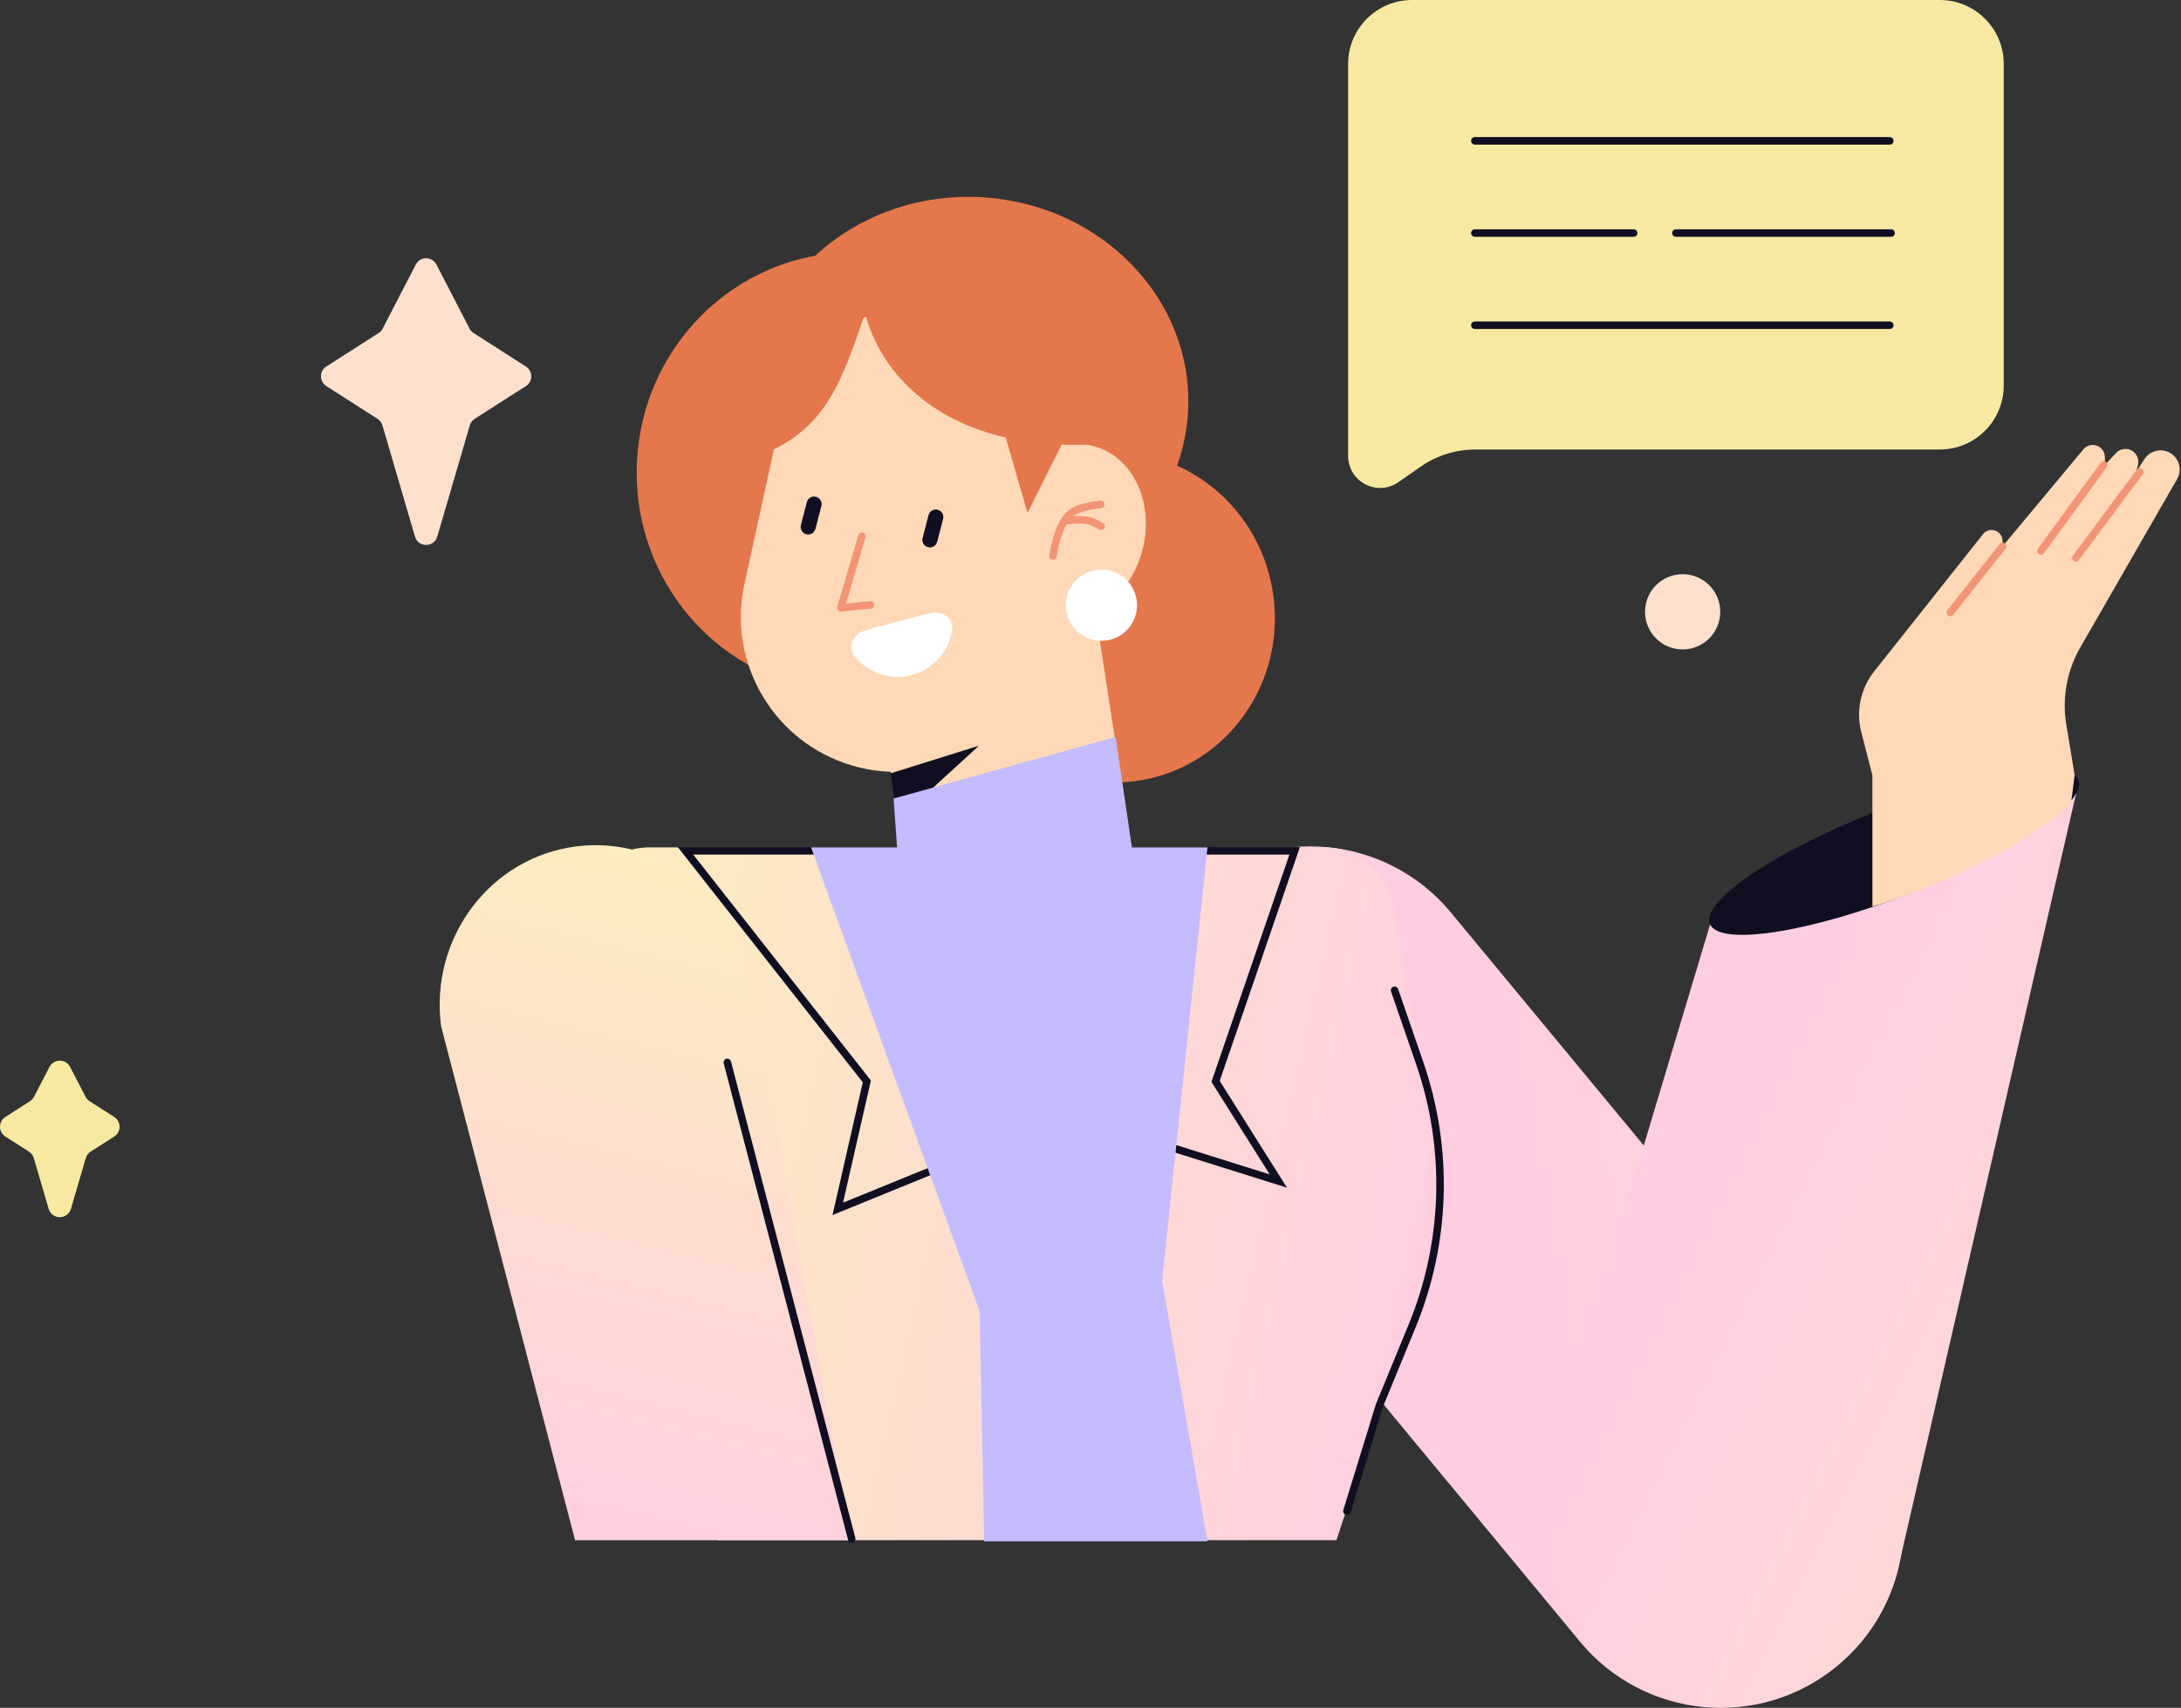
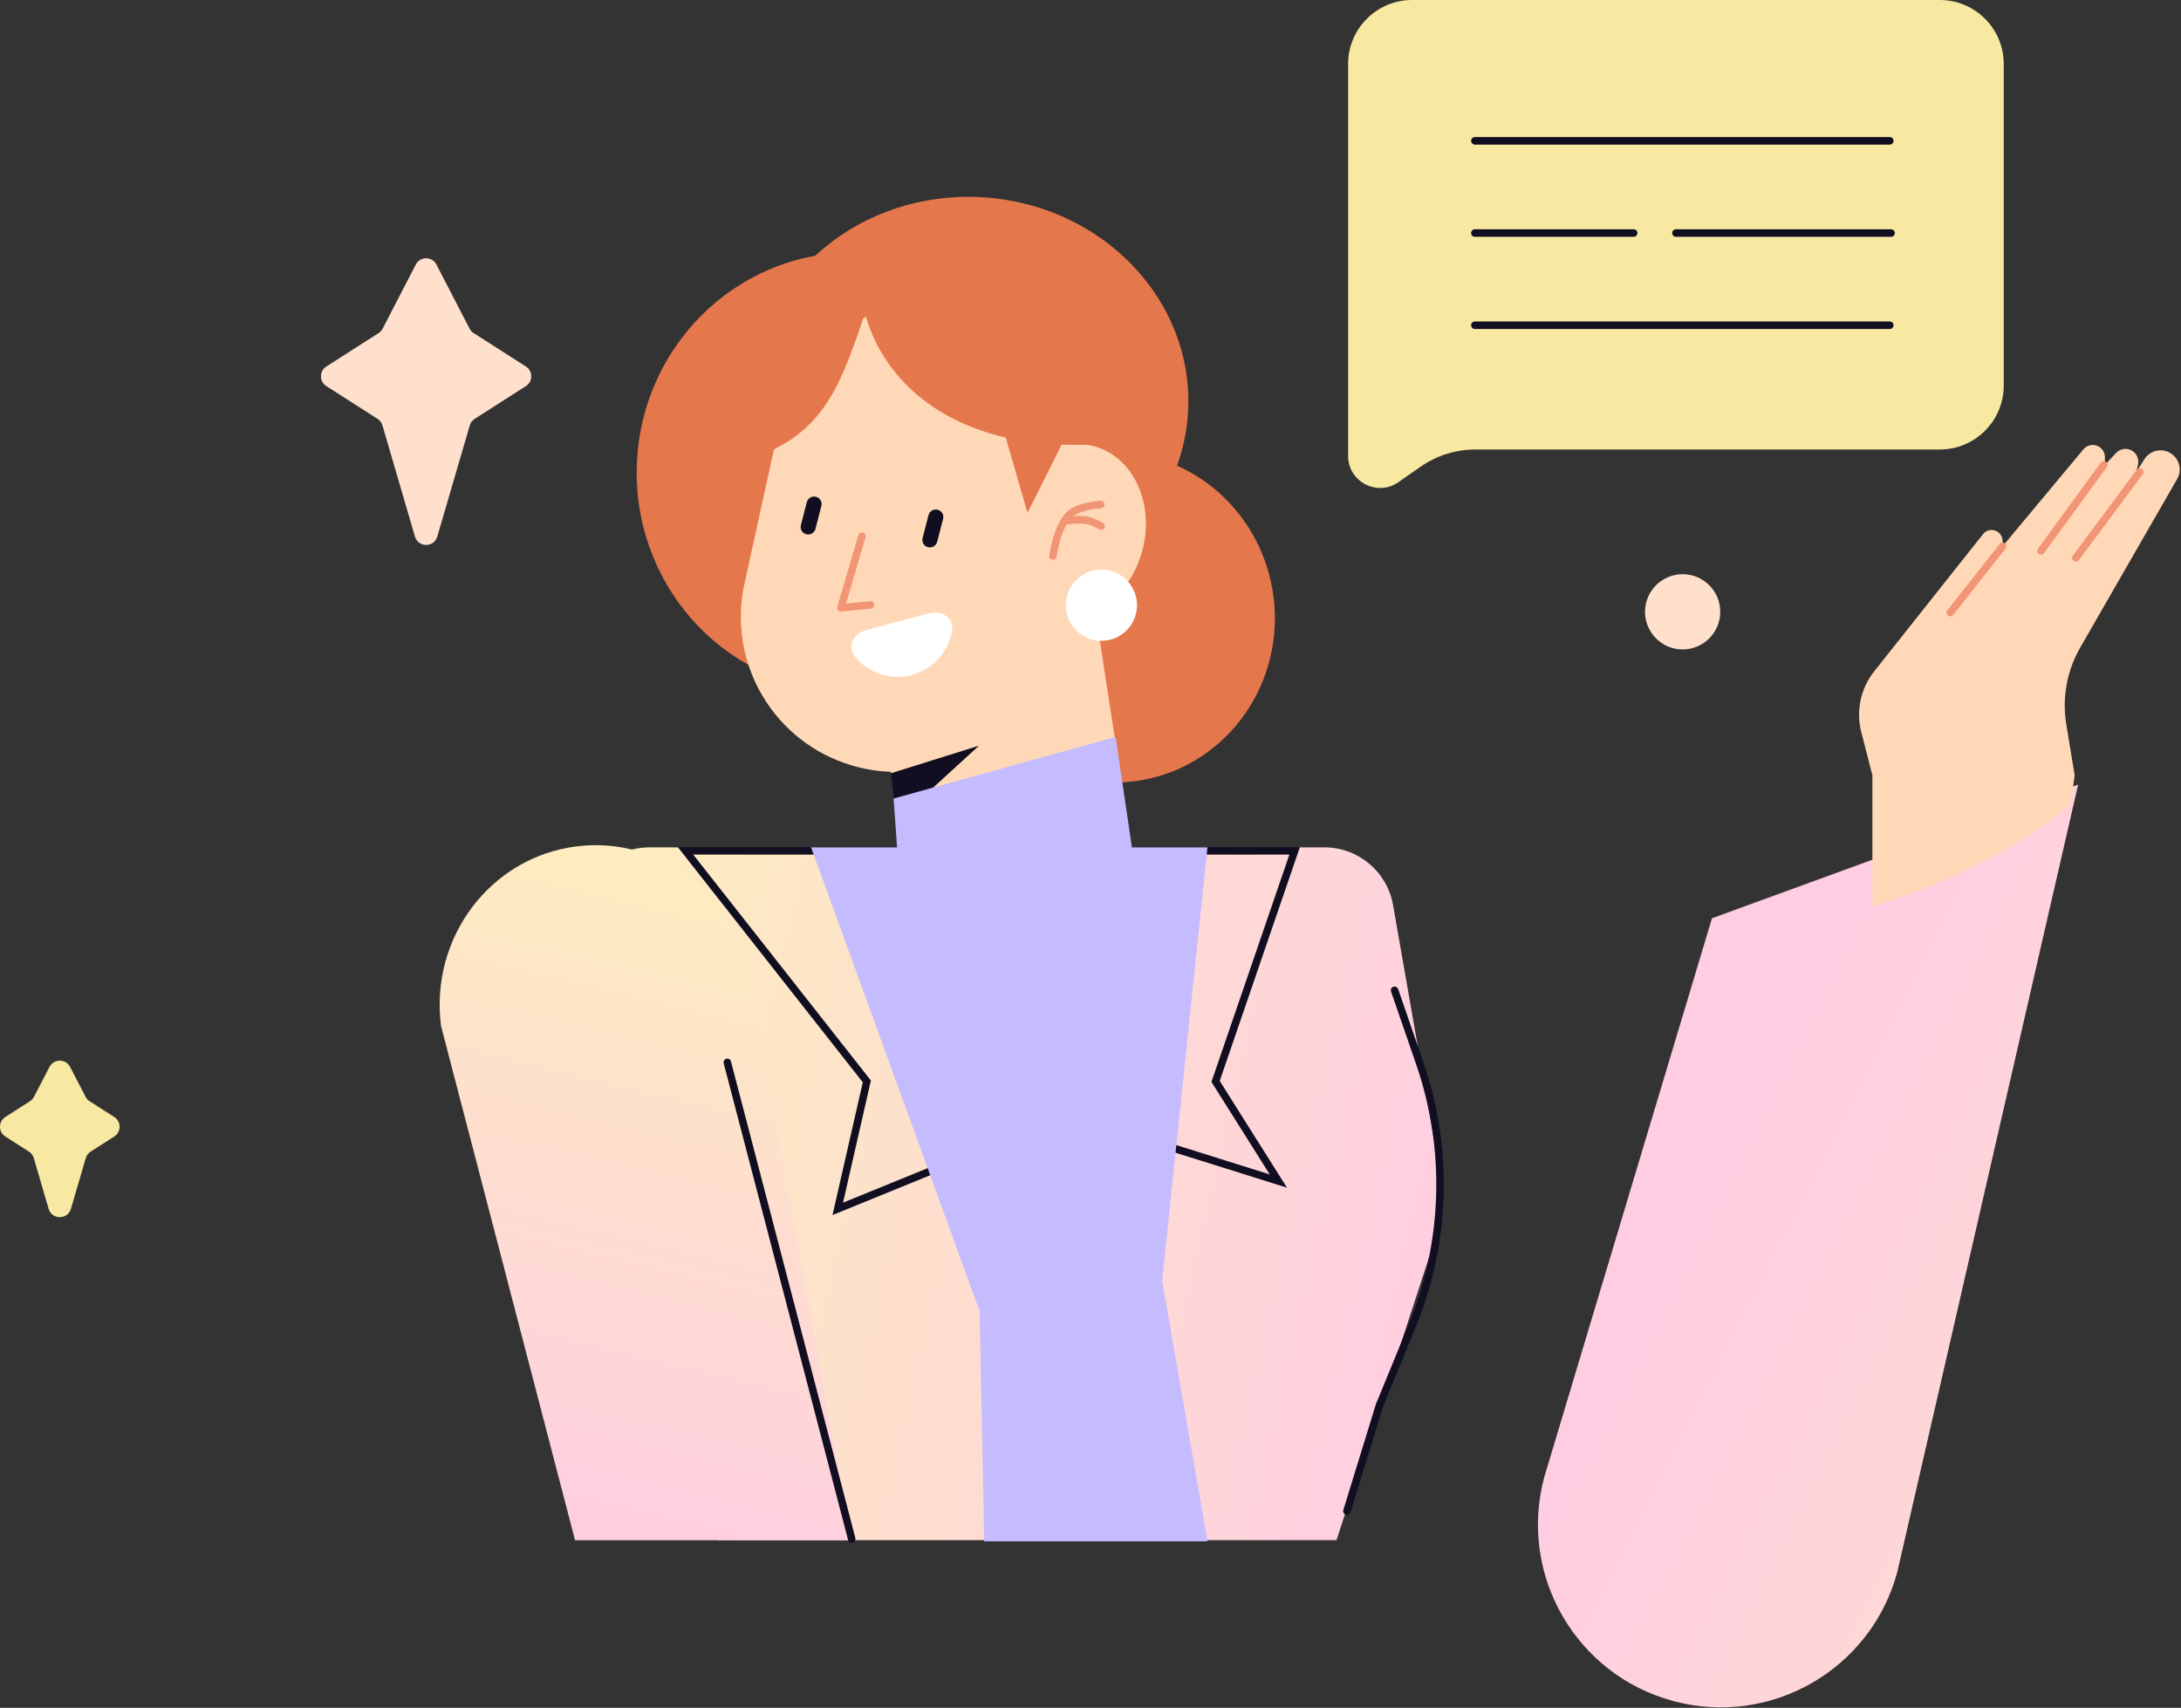
<svg xmlns="http://www.w3.org/2000/svg" width="249" height="195" viewBox="0 0 249 195" fill="none">
  <rect x="0" y="0" width="249" height="195" fill="#333333" stroke="none" />
-   <path d="M133.507 130.814C126.158 121.936 127.397 108.781 136.275 101.432C145.153 94.083 158.309 95.322 165.658 104.2L212.533 160.826C219.882 169.704 218.642 182.86 209.764 190.209C200.886 197.555 187.731 196.316 180.382 187.44L133.507 130.814Z" fill="url(#paint0_linear_2003_74)" />
  <path d="M216.615 179.472L237.257 89.585L195.452 104.847L176.299 168.671C173.316 179.805 179.924 191.245 191.055 194.228C202.189 197.211 213.632 190.604 216.615 179.472Z" fill="url(#paint1_linear_2003_74)" />
-   <path d="M237.28 89.081C238.294 91.683 229.699 97.464 218.084 101.993C206.469 106.522 196.229 108.085 195.215 105.483C194.202 102.88 202.796 97.1 214.411 92.571C226.029 88.042 236.267 86.478 237.28 89.081Z" fill="#100E20" />
  <path d="M213.767 88.522V103.519C213.767 103.519 221.5 101.225 228.233 97.415C235.268 93.433 236.461 91.574 236.461 91.574L236.859 88.522L235.903 82.708C235.405 79.688 235.969 76.59 237.495 73.936L248.557 54.697C249.239 53.514 248.681 52.003 247.395 51.545C246.433 51.204 245.365 51.573 244.818 52.432L243.894 53.884L244.088 53.056C244.274 52.266 243.785 51.479 242.998 51.293C242.485 51.172 241.947 51.336 241.589 51.719L240.312 53.088V52.189C240.312 51.679 240.032 51.21 239.582 50.969C239.001 50.657 238.282 50.795 237.861 51.301L228.631 62.375V61.768C228.631 61.075 228.07 60.514 227.38 60.514C226.997 60.514 226.636 60.689 226.398 60.989L213.97 76.659C212.421 78.611 211.877 81.179 212.499 83.593L213.767 88.52V88.522Z" fill="#FFD9B7" />
  <path fill-rule="evenodd" clip-rule="evenodd" d="M240.432 52.741C240.621 52.881 240.664 53.15 240.524 53.342L233.358 63.162C233.218 63.354 232.949 63.397 232.757 63.256C232.565 63.116 232.525 62.847 232.665 62.655L239.831 52.835C239.972 52.644 240.241 52.6 240.432 52.741ZM244.549 53.54C244.738 53.68 244.778 53.949 244.638 54.141L237.338 63.961C237.197 64.15 236.928 64.19 236.736 64.049C236.547 63.909 236.507 63.64 236.648 63.448L243.948 53.628C244.088 53.439 244.358 53.399 244.549 53.54ZM228.898 62.04C229.084 62.186 229.115 62.458 228.969 62.644L222.997 70.208C222.848 70.394 222.579 70.425 222.393 70.279C222.207 70.133 222.175 69.861 222.321 69.675L228.294 62.111C228.442 61.925 228.712 61.894 228.898 62.04Z" fill="#F29575" />
  <path d="M66.377 106.462L81.977 175.851H152.583L163.82 141.541C164.633 139.059 164.825 136.417 164.375 133.843L159.045 103.344C158.378 99.533 155.071 96.751 151.2 96.751H74.147C69.042 96.751 65.257 101.483 66.377 106.462Z" fill="url(#paint2_linear_2003_74)" />
  <path fill-rule="evenodd" clip-rule="evenodd" d="M77.379 96.719H148.406L139.253 123.419L146.934 135.609L121.944 127.765L95.046 138.733L98.502 123.576L77.379 96.716V96.719ZM79.145 97.578L99.429 123.37L96.249 137.316L121.906 126.855L144.962 134.092L138.308 123.531L147.206 97.578H79.145Z" fill="#100E20" />
  <path fill-rule="evenodd" clip-rule="evenodd" d="M159.079 112.668C159.305 112.591 159.548 112.711 159.626 112.935L162.497 121.269C165.898 131.137 165.586 141.905 161.616 151.559L157.899 160.6L154.189 172.659C154.12 172.885 153.88 173.014 153.654 172.942C153.425 172.873 153.299 172.633 153.367 172.404L157.089 160.308L160.822 151.229C164.71 141.77 165.02 131.217 161.687 121.546L158.813 113.212C158.735 112.989 158.856 112.743 159.079 112.666V112.668Z" fill="#100E20" />
  <path d="M85.862 112.553L97.107 175.859H65.652L50.352 117.143C49.056 107.091 55.95 97.915 65.755 96.647C75.561 95.378 84.562 102.501 85.862 112.553Z" fill="url(#paint3_linear_2003_74)" />
  <path fill-rule="evenodd" clip-rule="evenodd" d="M82.93 120.888C83.159 120.828 83.394 120.965 83.454 121.194L97.654 175.607C97.714 175.836 97.577 176.071 97.348 176.131C97.119 176.191 96.884 176.054 96.824 175.825L82.624 121.409C82.564 121.18 82.701 120.945 82.93 120.885V120.888Z" fill="#100E20" />
  <path d="M135.637 47.003C136.344 34.241 125.781 23.278 112.044 22.517C98.308 21.756 86.599 31.486 85.892 44.248C85.185 57.011 95.748 67.974 109.484 68.734C123.221 69.495 134.93 59.766 135.637 47.003Z" fill="#E5774C" />
  <path d="M121.732 55.257C122.498 41.437 112.149 29.626 98.618 28.877C85.086 28.127 73.496 38.723 72.731 52.544C71.966 66.364 82.314 78.175 95.846 78.924C109.377 79.674 120.967 69.078 121.732 55.257Z" fill="#E5774C" />
  <path d="M129.421 89.214C139.517 87.978 146.674 78.585 145.407 68.235C144.14 57.884 134.928 50.495 124.832 51.732C114.735 52.968 107.578 62.36 108.845 72.711C110.112 83.061 119.324 90.45 129.421 89.214Z" fill="#E5774C" />
  <path fill-rule="evenodd" clip-rule="evenodd" d="M89.031 48.253C91.018 39.203 99.79 33.334 108.914 34.951C116.862 36.36 122.573 42.999 123.126 50.706C123.699 50.712 124.274 50.786 124.847 50.935C129.333 52.103 131.835 57.411 130.435 62.794C129.593 66.026 127.535 68.551 125.053 69.796L128.712 93.619C129.717 100.164 125.645 106.416 119.252 108.146C111.68 110.195 104.027 105.122 102.968 97.347L101.711 88.119C100.242 88.073 98.754 87.839 97.274 87.403C88.367 84.784 83.005 75.72 84.994 66.653L89.031 48.25V48.253Z" fill="#FFD9B7" />
  <path d="M106.072 70.022C107.446 69.653 108.917 70.503 108.708 71.909C108.591 72.684 108.33 73.44 107.932 74.133C107.096 75.579 105.719 76.635 104.108 77.068C102.493 77.5 100.775 77.274 99.326 76.438C98.634 76.037 98.032 75.513 97.543 74.897C96.658 73.784 97.508 72.312 98.883 71.946L102.476 70.981L106.072 70.019V70.022Z" fill="white" />
  <path d="M111.763 85.142L101.68 88.299L102.416 93.702L111.763 85.144V85.142Z" fill="#100E20" />
  <path d="M98.751 35.758C95.567 45.314 93.512 50.508 83.279 53.127C83.279 53.127 80.857 48.924 86.933 41.475C93.008 34.026 92.315 35.532 98.751 35.761C98.751 35.761 111.98 31.858 117.165 35.543C122.696 39.474 126.919 47.94 126.919 47.94L127.841 50.468C125.505 50.745 123.292 50.84 121.211 50.768L117.306 58.555L114.823 49.958C106.129 47.954 100.583 42.529 98.751 35.763V35.758Z" fill="#E5774C" />
  <path fill-rule="evenodd" clip-rule="evenodd" d="M93.157 56.723C93.618 56.841 93.893 57.31 93.775 57.768L93.1 60.385C92.979 60.843 92.513 61.121 92.052 61.001C91.594 60.883 91.316 60.414 91.436 59.956L92.112 57.339C92.229 56.881 92.699 56.603 93.157 56.723Z" fill="#100E20" />
  <path fill-rule="evenodd" clip-rule="evenodd" d="M107.053 58.2C107.514 58.317 107.789 58.787 107.672 59.245L106.996 61.862C106.876 62.32 106.409 62.597 105.948 62.477C105.49 62.36 105.215 61.89 105.333 61.432L106.008 58.816C106.126 58.357 106.595 58.08 107.053 58.2Z" fill="#100E20" />
  <path fill-rule="evenodd" clip-rule="evenodd" d="M98.522 60.809C98.751 60.875 98.883 61.116 98.814 61.342L96.595 68.915L99.341 68.637C99.576 68.614 99.787 68.786 99.81 69.02C99.836 69.255 99.664 69.467 99.427 69.49L96.046 69.834C95.905 69.848 95.765 69.791 95.673 69.682C95.582 69.573 95.55 69.424 95.59 69.287L97.99 61.104C98.058 60.878 98.296 60.746 98.522 60.812V60.809Z" fill="#F29575" />
  <path fill-rule="evenodd" clip-rule="evenodd" d="M125.706 58.029H125.7H125.686C125.671 58.029 125.648 58.031 125.62 58.034C125.562 58.04 125.477 58.048 125.374 58.06C125.162 58.086 124.87 58.126 124.546 58.186C123.882 58.312 123.146 58.521 122.682 58.836C122.631 58.87 122.582 58.907 122.531 58.947C123.109 58.904 123.853 58.893 124.446 59.053C124.769 59.142 125.144 59.308 125.425 59.443C125.568 59.511 125.691 59.575 125.78 59.623C125.823 59.646 125.86 59.666 125.883 59.68C125.897 59.686 125.906 59.692 125.912 59.695L125.92 59.7H125.923C125.923 59.7 125.923 59.7 125.726 60.058L125.923 59.7C126.132 59.815 126.207 60.078 126.089 60.285C125.975 60.491 125.714 60.565 125.505 60.45L125.499 60.445C125.494 60.442 125.485 60.436 125.474 60.431C125.454 60.419 125.419 60.402 125.379 60.379C125.296 60.336 125.182 60.276 125.05 60.213C124.781 60.081 124.466 59.947 124.22 59.878C123.762 59.752 123.118 59.758 122.551 59.803C122.276 59.826 122.03 59.858 121.855 59.884C121.823 59.889 121.792 59.892 121.766 59.898C121.357 60.608 121.079 61.473 120.902 62.194C120.807 62.581 120.741 62.918 120.701 63.159C120.681 63.279 120.667 63.374 120.658 63.439C120.653 63.471 120.65 63.497 120.647 63.514V63.531L120.644 63.534C120.615 63.772 120.403 63.938 120.169 63.912C119.931 63.883 119.762 63.671 119.791 63.434L119.794 63.425V63.402C119.799 63.382 119.802 63.354 119.808 63.319C119.817 63.248 119.834 63.145 119.854 63.016C119.9 62.758 119.965 62.4 120.068 61.991C120.269 61.178 120.601 60.133 121.136 59.28C121.417 58.83 121.769 58.418 122.201 58.123C122.82 57.702 123.704 57.47 124.383 57.339C124.732 57.273 125.047 57.23 125.273 57.204C125.388 57.19 125.479 57.181 125.542 57.175C125.574 57.172 125.6 57.17 125.617 57.17H125.637H125.643H125.645C125.645 57.17 125.645 57.17 125.677 57.599L125.645 57.17C125.883 57.152 126.086 57.333 126.104 57.568C126.121 57.805 125.94 58.008 125.706 58.026V58.029Z" fill="#F29575" />
  <path d="M129.802 69.329C129.679 71.57 127.761 73.285 125.522 73.162C123.281 73.039 121.566 71.121 121.689 68.879C121.812 66.638 123.73 64.923 125.972 65.046C128.211 65.169 129.928 67.087 129.802 69.329Z" fill="white" />
  <path d="M127.369 84.142L102.018 91.176L102.416 96.75H92.596L111.84 149.706L112.37 175.985H137.853L132.677 146.256L137.853 96.753H129.227L127.369 84.144V84.142Z" fill="#C5BBFF" />
  <path d="M153.911 7.306C153.911 3.272 157.184 0 161.218 0H221.457C225.494 0 228.763 3.269 228.763 7.306V44.018C228.763 48.052 225.494 51.324 221.457 51.324H168.444C166.199 51.324 164.009 52.014 162.171 53.297L159.654 55.052C157.235 56.741 153.911 55.009 153.911 52.057V7.306Z" fill="#F7E9A2" />
  <path fill-rule="evenodd" clip-rule="evenodd" d="M168.384 15.652C168.146 15.652 167.954 15.844 167.954 16.082C167.954 16.319 168.146 16.511 168.384 16.511H215.751C215.989 16.511 216.18 16.319 216.18 16.082C216.18 15.844 215.989 15.652 215.751 15.652H168.384ZM168.384 26.179C168.146 26.179 167.954 26.371 167.954 26.609C167.954 26.846 168.146 27.038 168.384 27.038H186.512C186.749 27.038 186.941 26.846 186.941 26.609C186.941 26.371 186.749 26.179 186.512 26.179H168.384ZM190.909 26.609C190.909 26.371 191.101 26.179 191.339 26.179H215.9C216.137 26.179 216.329 26.371 216.329 26.609C216.329 26.846 216.137 27.038 215.9 27.038H191.339C191.101 27.038 190.909 26.846 190.909 26.609ZM168.384 36.706C168.146 36.706 167.954 36.898 167.954 37.136C167.954 37.373 168.146 37.565 168.384 37.565H215.751C215.989 37.565 216.18 37.373 216.18 37.136C216.18 36.898 215.989 36.706 215.751 36.706H168.384Z" fill="#100E20" />
  <path d="M47.47 30.207C47.965 29.251 49.333 29.251 49.826 30.207L53.611 37.525C53.719 37.731 53.88 37.908 54.074 38.031L60.041 41.848C60.857 42.369 60.857 43.563 60.041 44.084L54.195 47.823C53.925 47.994 53.725 48.261 53.636 48.567L49.923 61.264C49.551 62.538 47.747 62.538 47.375 61.264L43.662 48.567C43.57 48.258 43.373 47.994 43.104 47.823L37.258 44.084C36.441 43.563 36.441 42.369 37.258 41.848L43.221 38.031C43.419 37.905 43.579 37.731 43.685 37.525L47.47 30.207Z" fill="#FFE0CD" />
  <path d="M5.648 121.821C6.143 120.865 7.509 120.865 8.004 121.821L9.771 125.231C9.876 125.437 10.037 125.615 10.234 125.738L13.04 127.533C13.856 128.054 13.856 129.248 13.04 129.769L10.352 131.486C10.083 131.658 9.882 131.925 9.793 132.231L8.099 138.017C7.726 139.291 5.926 139.291 5.551 138.017L3.859 132.231C3.767 131.922 3.569 131.658 3.3 131.486L0.612 129.769C-0.204 129.248 -0.204 128.054 0.612 127.533L3.418 125.738C3.615 125.612 3.776 125.437 3.881 125.231L5.648 121.821Z" fill="#F7E9A2" />
  <path d="M192.103 74.15C194.475 74.15 196.397 72.227 196.397 69.856C196.397 67.484 194.475 65.561 192.103 65.561C189.731 65.561 187.809 67.484 187.809 69.856C187.809 72.227 189.731 74.15 192.103 74.15Z" fill="#FFE0CD" />
  <defs>
    <linearGradient id="paint0_linear_2003_74" x1="328.926" y1="117.599" x2="175.847" y2="145.309" gradientUnits="userSpaceOnUse">
      <stop stop-color="#FCF6B5" />
      <stop offset="1" stop-color="#FFCDE2" />
    </linearGradient>
    <linearGradient id="paint1_linear_2003_74" x1="341.961" y1="206.753" x2="196.039" y2="133.001" gradientUnits="userSpaceOnUse">
      <stop stop-color="#FCF6B5" />
      <stop offset="1" stop-color="#FFCDE2" />
    </linearGradient>
    <linearGradient id="paint2_linear_2003_74" x1="34.086" y1="117.066" x2="168.192" y2="148.16" gradientUnits="userSpaceOnUse">
      <stop stop-color="#FCF6B5" />
      <stop offset="1" stop-color="#FFCDE2" />
    </linearGradient>
    <linearGradient id="paint3_linear_2003_74" x1="89.647" y1="78.298" x2="65.583" y2="177.393" gradientUnits="userSpaceOnUse">
      <stop stop-color="#FCF6B5" />
      <stop offset="1" stop-color="#FFCDE2" />
    </linearGradient>
  </defs>
</svg>